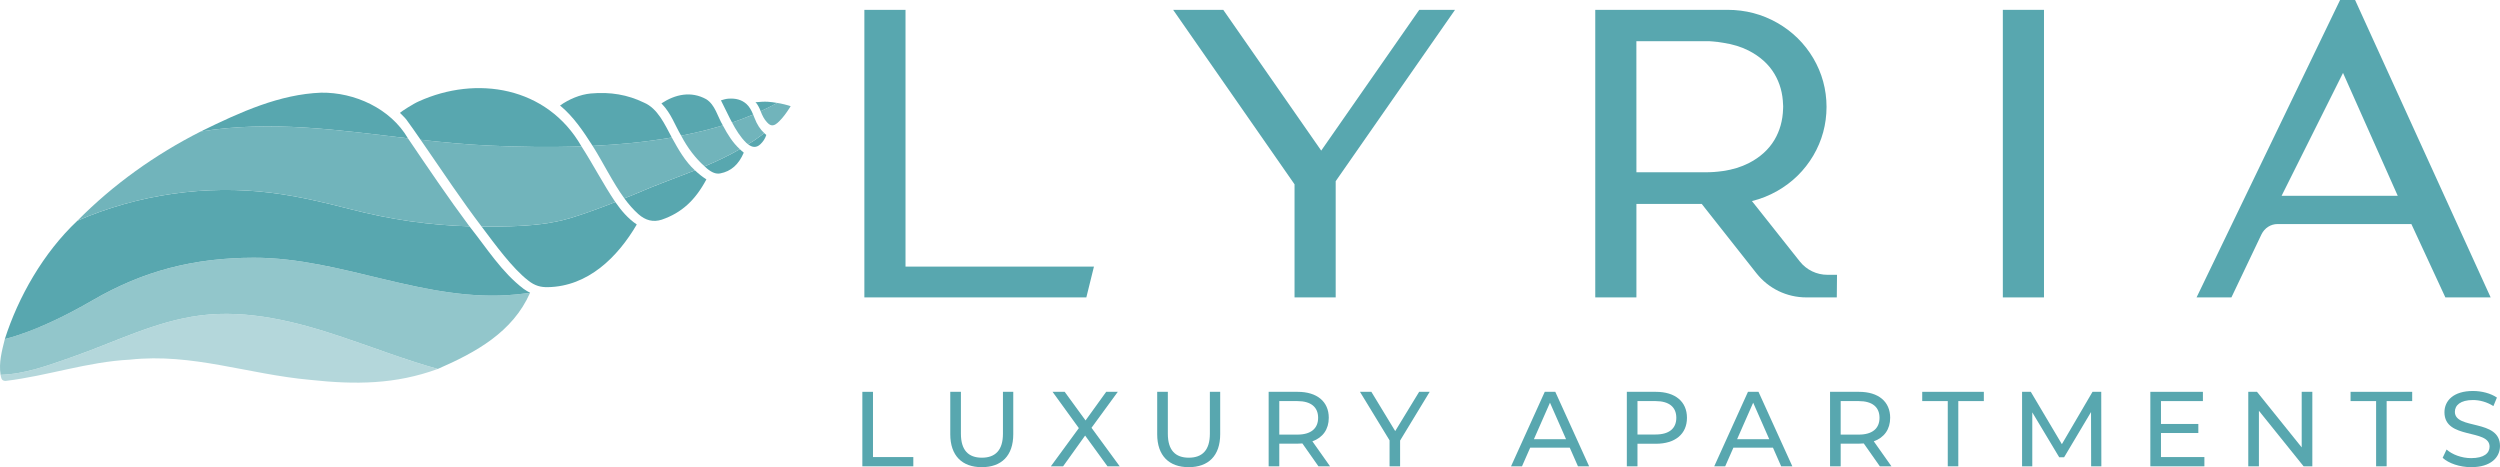
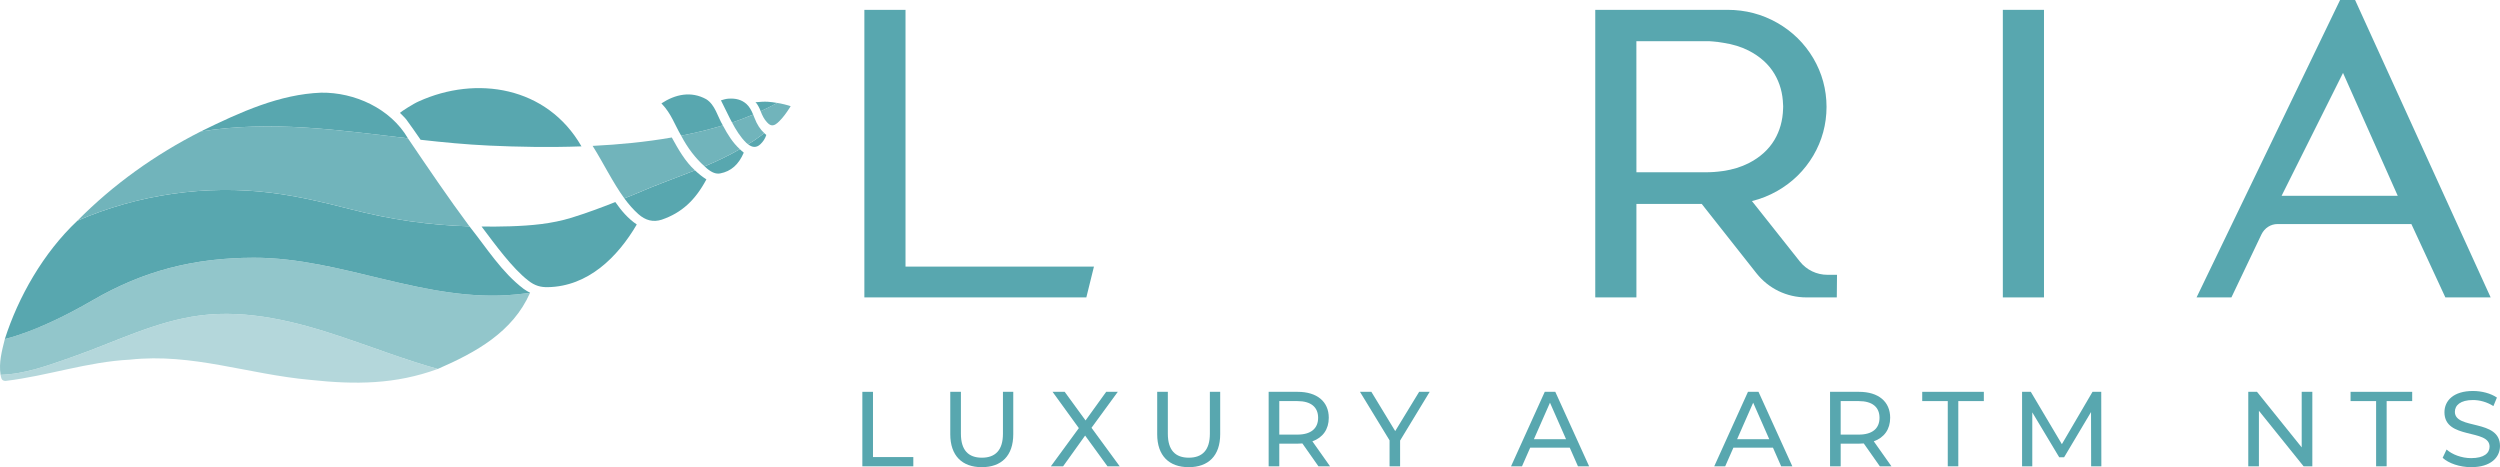
<svg xmlns="http://www.w3.org/2000/svg" id="a" viewBox="0 0 492 91.939">
  <defs>
    <style>.b{fill:#58a7af;}.c{fill:#71b4bb;}.d{fill:#b4d7db;}.e{fill:#92c6cb;}</style>
  </defs>
  <path class="b" d="M215.287,52.474l-1.495,6.056h-43.684V1.938h8.097v50.535h37.082Z" />
-   <path class="b" d="M286.347,1.938l-23.483,33.718v22.873h-8.099v-22.255L230.874,1.938h9.864l19.277,27.702,15.457-22.193,3.836-5.508h7.038Z" />
  <path class="b" d="M361.525,54.081l-.043,4.448h-5.987c-3.859,0-7.445-1.737-9.838-4.766l-10.751-13.623h-12.86v18.387h-8.099V1.937h26.048c3.503,0,6.787.86,9.765,2.555,2.972,1.692,5.358,4.034,7.093,6.962,1.723,2.922,2.601,6.144,2.61,9.58-.009,3.444-.885,6.667-2.608,9.588-1.733,2.929-4.12,5.272-7.096,6.963-1.572.896-3.236,1.559-4.977,1.984l9.409,11.87c1.331,1.679,3.321,2.642,5.462,2.642h1.872ZM322.048,33.906h13.543c.597,0,1.175-.022,1.74-.059.547-.04,1.09-.096,1.618-.172l.205-.025h.003c1.833-.275,3.497-.785,4.945-1.516,2.256-1.147,3.974-2.692,5.103-4.59,1.067-1.793,1.641-3.849,1.705-6.107l.016-.529-.016-.263c-.067-2.296-.624-4.295-1.705-6.113-1.129-1.897-2.847-3.442-5.109-4.594-1.437-.726-3.102-1.235-4.94-1.513-.438-.081-.837-.142-1.23-.189l-.002.011c-.139-.021-.284-.034-.427-.048l-.454-.043c-.238-.021-.476-.044-.719-.052h-14.285l.008,25.801Z" />
  <path class="b" d="M394.158,58.53V1.938h8.099v56.592h-8.099Z" />
  <path class="b" d="M490.159,58.529h-8.911l-6.689-14.436h-26.341c-1.334,0-2.543.776-3.159,2.026l-5.916,12.412h-6.858L460.527,0h2.954l26.678,58.529ZM449.018,38.534h22.857l-10.769-24.185-12.088,24.185Z" />
  <path class="b" d="M169.709,77.112h2.094v12.838h7.938v1.822h-10.031v-14.66Z" />
  <path class="b" d="M187.013,85.447v-8.336h2.095v8.251c0,3.247,1.486,4.712,4.125,4.712s4.147-1.465,4.147-4.712v-8.251h2.031v8.336c0,4.251-2.325,6.492-6.199,6.492-3.853,0-6.199-2.241-6.199-6.492Z" />
  <path class="b" d="M217.951,91.771l-4.398-6.052-4.335,6.052h-2.409l5.508-7.519-5.173-7.141h2.387l4.105,5.634,4.063-5.634h2.283l-5.173,7.079,5.55,7.581h-2.409Z" />
  <path class="b" d="M227.736,85.447v-8.336h2.095v8.251c0,3.247,1.486,4.712,4.125,4.712s4.147-1.465,4.147-4.712v-8.251h2.031v8.336c0,4.251-2.325,6.492-6.199,6.492-3.853,0-6.199-2.241-6.199-6.492Z" />
  <path class="b" d="M259.471,91.771l-3.162-4.502c-.294.021-.608.042-.922.042h-3.623v4.461h-2.094v-14.66h5.717c3.811,0,6.116,1.927,6.116,5.11,0,2.262-1.173,3.896-3.226,4.628l3.477,4.921h-2.283ZM259.407,82.222c0-2.094-1.403-3.287-4.083-3.287h-3.56v6.596h3.56c2.681,0,4.083-1.214,4.083-3.309Z" />
  <path class="b" d="M275.539,86.703v5.068h-2.073v-5.11l-5.822-9.55h2.241l4.691,7.728,4.712-7.728h2.073l-5.822,9.591Z" />
  <path class="b" d="M308.931,88.107h-7.791l-1.612,3.664h-2.157l6.639-14.66h2.073l6.66,14.66h-2.199l-1.612-3.664ZM308.197,86.431l-3.162-7.183-3.162,7.183h6.324Z" />
-   <path class="b" d="M331.994,82.222c0,3.184-2.304,5.11-6.116,5.11h-3.623v4.44h-2.094v-14.66h5.717c3.811,0,6.116,1.927,6.116,5.11ZM329.899,82.222c0-2.094-1.403-3.287-4.083-3.287h-3.56v6.575h3.56c2.681,0,4.083-1.193,4.083-3.288Z" />
  <path class="b" d="M348.921,88.107h-7.791l-1.612,3.664h-2.157l6.639-14.66h2.073l6.66,14.66h-2.199l-1.612-3.664ZM348.187,86.431l-3.162-7.183-3.162,7.183h6.324Z" />
  <path class="b" d="M369.953,91.771l-3.162-4.502c-.294.021-.608.042-.922.042h-3.623v4.461h-2.094v-14.66h5.717c3.811,0,6.116,1.927,6.116,5.11,0,2.262-1.173,3.896-3.226,4.628l3.477,4.921h-2.283ZM369.889,82.222c0-2.094-1.403-3.287-4.083-3.287h-3.56v6.596h3.56c2.681,0,4.083-1.214,4.083-3.309Z" />
  <path class="b" d="M383.32,78.934h-5.027v-1.823h12.126v1.823h-5.027v12.837h-2.073v-12.837Z" />
  <path class="b" d="M411.536,91.771l-.021-10.681-5.299,8.9h-.963l-5.299-8.838v10.618h-2.01v-14.66h1.718l6.115,10.303,6.031-10.303h1.718l.021,14.66h-2.01Z" />
-   <path class="b" d="M433.825,89.95v1.822h-10.638v-14.66h10.345v1.823h-8.251v4.502h7.351v1.78h-7.351v4.733h8.544Z" />
  <path class="b" d="M455.067,77.112v14.66h-1.717l-8.796-10.932v10.932h-2.094v-14.66h1.718l8.795,10.932v-10.932h2.094Z" />
  <path class="b" d="M467.619,78.934h-5.027v-1.823h12.126v1.823h-5.027v12.837h-2.073v-12.837Z" />
  <path class="b" d="M480.713,90.096l.774-1.633c1.089.985,2.954,1.697,4.838,1.697,2.534,0,3.623-.985,3.623-2.262,0-3.581-8.88-1.319-8.88-6.765,0-2.262,1.759-4.188,5.613-4.188,1.717,0,3.497.461,4.712,1.298l-.691,1.676c-1.278-.817-2.723-1.193-4.021-1.193-2.493,0-3.56,1.046-3.56,2.324,0,3.581,8.879,1.34,8.879,6.722,0,2.241-1.801,4.168-5.675,4.168-2.241,0-4.44-.754-5.612-1.844Z" />
  <path class="d" d="M39.422,62.078c-8.791,1.112-16.853,5.271-25.221,8.187-4.802,1.673-9.245,3.356-14.092,3.502.043.222.085.444.158.663.161.484.578.535.832.537,8.27-.995,16.105-3.764,24.485-4.189,12.28-1.332,23.169,2.878,35.503,3.983,8.857.959,16.729.896,25.067-2.152-6.396-1.785-12.638-4.213-18.947-6.329-8.959-3.004-18.411-5.388-27.785-4.202Z" />
  <path class="e" d="M75.643,54.98c-8.48-2.026-17.021-4.276-25.739-4.257-11.698.026-21.635,2.54-31.69,8.38-10.846,6.3-17.261,7.613-17.261,7.613-.59,2.394-1.209,4.578-.843,7.051,4.847-.145,9.29-1.829,14.092-3.502,8.367-2.916,16.43-7.075,25.221-8.187,9.374-1.186,18.827,1.198,27.785,4.202,6.309,2.115,12.55,4.544,18.947,6.329,7.524-3.271,14.73-7.234,18.15-14.958-.938.112-1.875.214-2.805.308-8.675.877-17.377-.952-25.857-2.979Z" />
  <path class="b" d="M104.324,57.614c-.436-.232-.876-.468-1.269-.763-4.301-3.258-7.206-7.953-10.666-12.302-7.979-.247-15.439-1.318-23.513-3.407-5.093-1.318-10.227-2.535-15.453-3.194-12.914-1.63-26.247.313-38.186,5.489-6.732,6.328-11.654,15.059-14.284,23.279,0,0,6.415-1.313,17.261-7.613,10.055-5.841,19.992-8.354,31.69-8.38,8.719-.019,17.259,2.231,25.739,4.257,8.48,2.026,17.182,3.855,25.857,2.979.93-.094,1.867-.196,2.805-.308h0c.002-.004.004-.008.006-.012.001-.001.002-.002.002-.004h-0c.004-.007.007-.013.011-.021Z" />
  <path class="b" d="M121.095,39.762c-2.829,1.121-5.685,2.175-8.592,3.077-3.91,1.214-7.997,1.566-12.105,1.697-1.92.062-3.781.068-5.622.049,2.657,3.527,6.037,8.185,9.138,10.59,1.359,1.111,2.585,1.36,3.893,1.337,7.921-.136,13.753-5.908,17.51-12.334-1.783-1.206-3.093-2.796-4.221-4.416Z" />
  <path class="b" d="M150.401,26.193c.004.003.006.007.01.011-.331.254-.671.496-1.013.75-.703.521-1.421,1-2.184,1.435.852.675,1.66.709,2.401.022.573-.531.973-1.152,1.193-1.85-.139-.107-.278-.248-.407-.367Z" />
  <path class="b" d="M138.669,32.742c.157.139.306.294.467.426.995.818,1.799,1.113,2.606.959,2.127-.404,3.638-1.752,4.633-4.086-.283-.208-.518-.449-.77-.679-2.234,1.289-4.558,2.386-6.935,3.38Z" />
  <path class="b" d="M125.177,38.106c-.76.334-1.541.619-2.307.937.887,1.204,1.782,2.221,2.752,3.087,1.433,1.277,2.94,1.637,4.607,1.101,3.962-1.363,6.595-3.836,8.79-7.926-.809-.516-1.553-1.121-2.254-1.78-3.831,1.522-7.752,2.899-11.588,4.582Z" />
  <path class="c" d="M146.892,28.141c.109.106.214.162.321.247.764-.435,1.481-.915,2.184-1.435.342-.253.682-.495,1.013-.749-.803-.743-1.438-1.712-1.925-2.993-.088-.231-.176-.451-.266-.669-1.352.567-2.731,1.097-4.15,1.573.731,1.379,1.61,2.836,2.823,4.026Z" />
  <path class="c" d="M149.702,21.888c.285.797.67,1.567,1.254,2.188.194.212.411.413.677.521.675.273,1.273-.291,1.718-.727.777-.763,1.409-1.659,2-2.569.189-.291.232-.367.253-.403-.344-.147-2.004-.575-2.649-.639-1.055.578-2.138,1.122-3.253,1.629Z" />
  <path class="c" d="M92.389,44.55c-4.191-5.634-8.166-11.518-12.106-17.327-13.664-1.611-26.746-3.568-40.747-1.361-8.966,4.535-17.268,10.449-24.299,17.576,11.939-5.176,25.273-7.119,38.186-5.489,5.226.66,10.36,1.877,15.453,3.194,8.074,2.089,15.534,3.16,23.513,3.407Z" />
  <path class="c" d="M132.209,27.057c-5.133.895-10.403,1.4-15.579,1.654,2.113,3.355,3.956,7.187,6.239,10.331.767-.318,1.547-.603,2.308-.937,3.836-1.683,7.757-3.06,11.588-4.582-1.942-1.758-3.291-4.171-4.556-6.466Z" />
-   <path class="c" d="M83.491,28.545c3.716,5.385,7.327,10.827,11.284,16.04,1.841.02,3.702.013,5.622-.049,4.108-.132,8.195-.483,12.105-1.697,2.907-.902,5.763-1.956,8.592-3.077-2.386-3.546-4.347-7.36-6.661-10.957-6.402.229-12.601.101-18.116-.152-4.62-.212-9.115-.647-13.543-1.147.24.346.479.692.718,1.038Z" />
  <path class="c" d="M142.334,24.829c-.026-.05-.049-.101-.076-.151-2.658.81-5.403,1.479-8.206,2.023,1.239,2.389,2.882,4.519,4.616,6.04,2.378-.994,4.701-2.091,6.935-3.38-1.44-1.319-2.42-2.942-3.27-4.534Z" />
  <path class="b" d="M149.702,21.888c1.115-.507,2.197-1.052,3.253-1.629-.611-.101-1.226-.194-1.834-.234-.774-.054-1.617.035-2.448.095.269.225.459.583.628.884.16.283.283.583.401.885Z" />
  <path class="b" d="M143.626,23.269c.139.274.292.561.443.845,1.419-.476,2.798-1.006,4.15-1.573-.338-.815-.717-1.532-1.315-2.074-.915-.827-2.1-1.168-3.624-1.043-.452.037-.92.181-1.399.324.578,1.17,1.181,2.406,1.746,3.52Z" />
  <path class="b" d="M80.282,27.222c-3.449-5.905-10.531-9.076-17.082-8.984-8.153.315-15.811,3.768-23.665,7.623,14-2.207,27.083-.25,40.747,1.361Z" />
  <path class="b" d="M78.709,22.211c.366.392.891.849,1.243,1.295.982,1.302,1.882,2.668,2.822,4.001,4.428.499,8.923.935,13.543,1.147,5.515.253,11.715.381,18.116.152-6.792-11.841-20.741-13.978-32.027-8.853-1.009.424-3.455,1.993-3.698,2.259Z" />
  <path class="b" d="M130.278,20.466c1.828,1.919,2.491,4.05,3.774,6.235,2.803-.545,5.548-1.214,8.206-2.023-1.034-1.706-1.504-4.049-3.272-5.154-2.993-1.65-6.087-.966-8.817.821.027.031.062.071.109.121Z" />
-   <path class="b" d="M110.22,20.765c2.633,2.171,4.576,5.077,6.41,7.946,5.177-.254,10.447-.758,15.579-1.654-1.385-2.57-2.76-5.714-5.477-6.862-3.204-1.558-6.627-2.146-10.464-1.797-2.09.194-4.291,1.121-6.048,2.367Z" />
</svg>